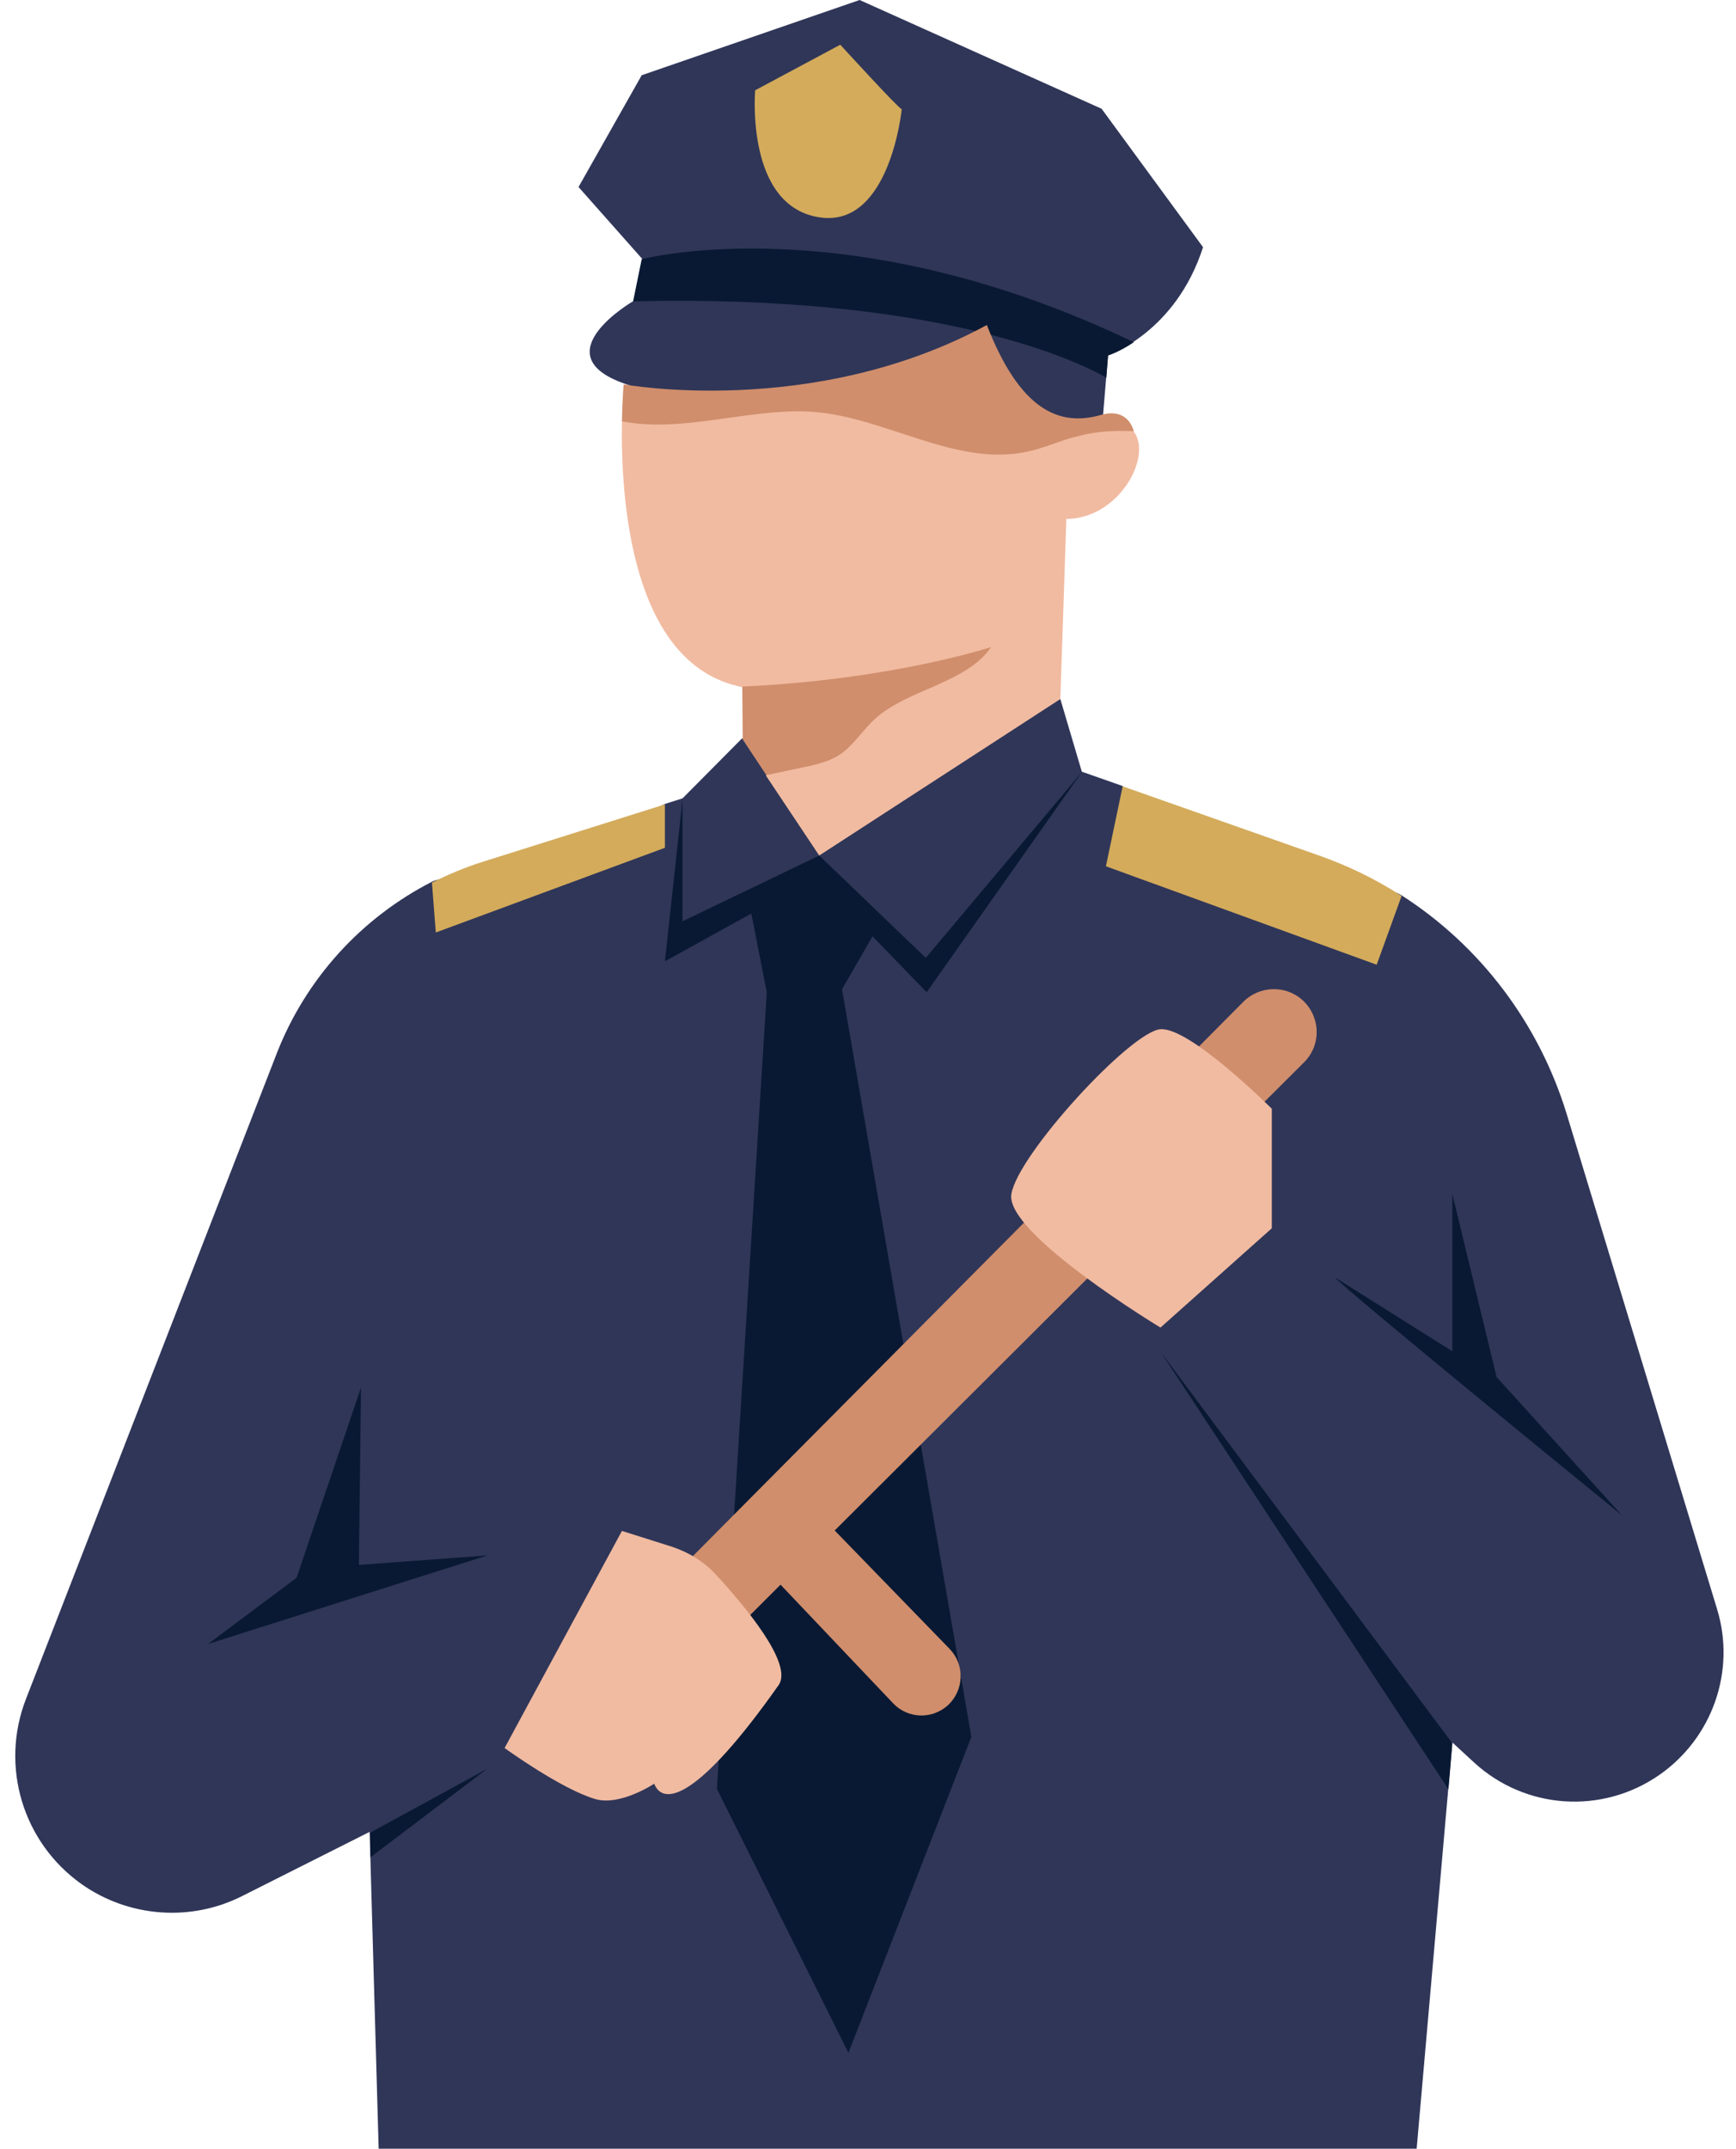
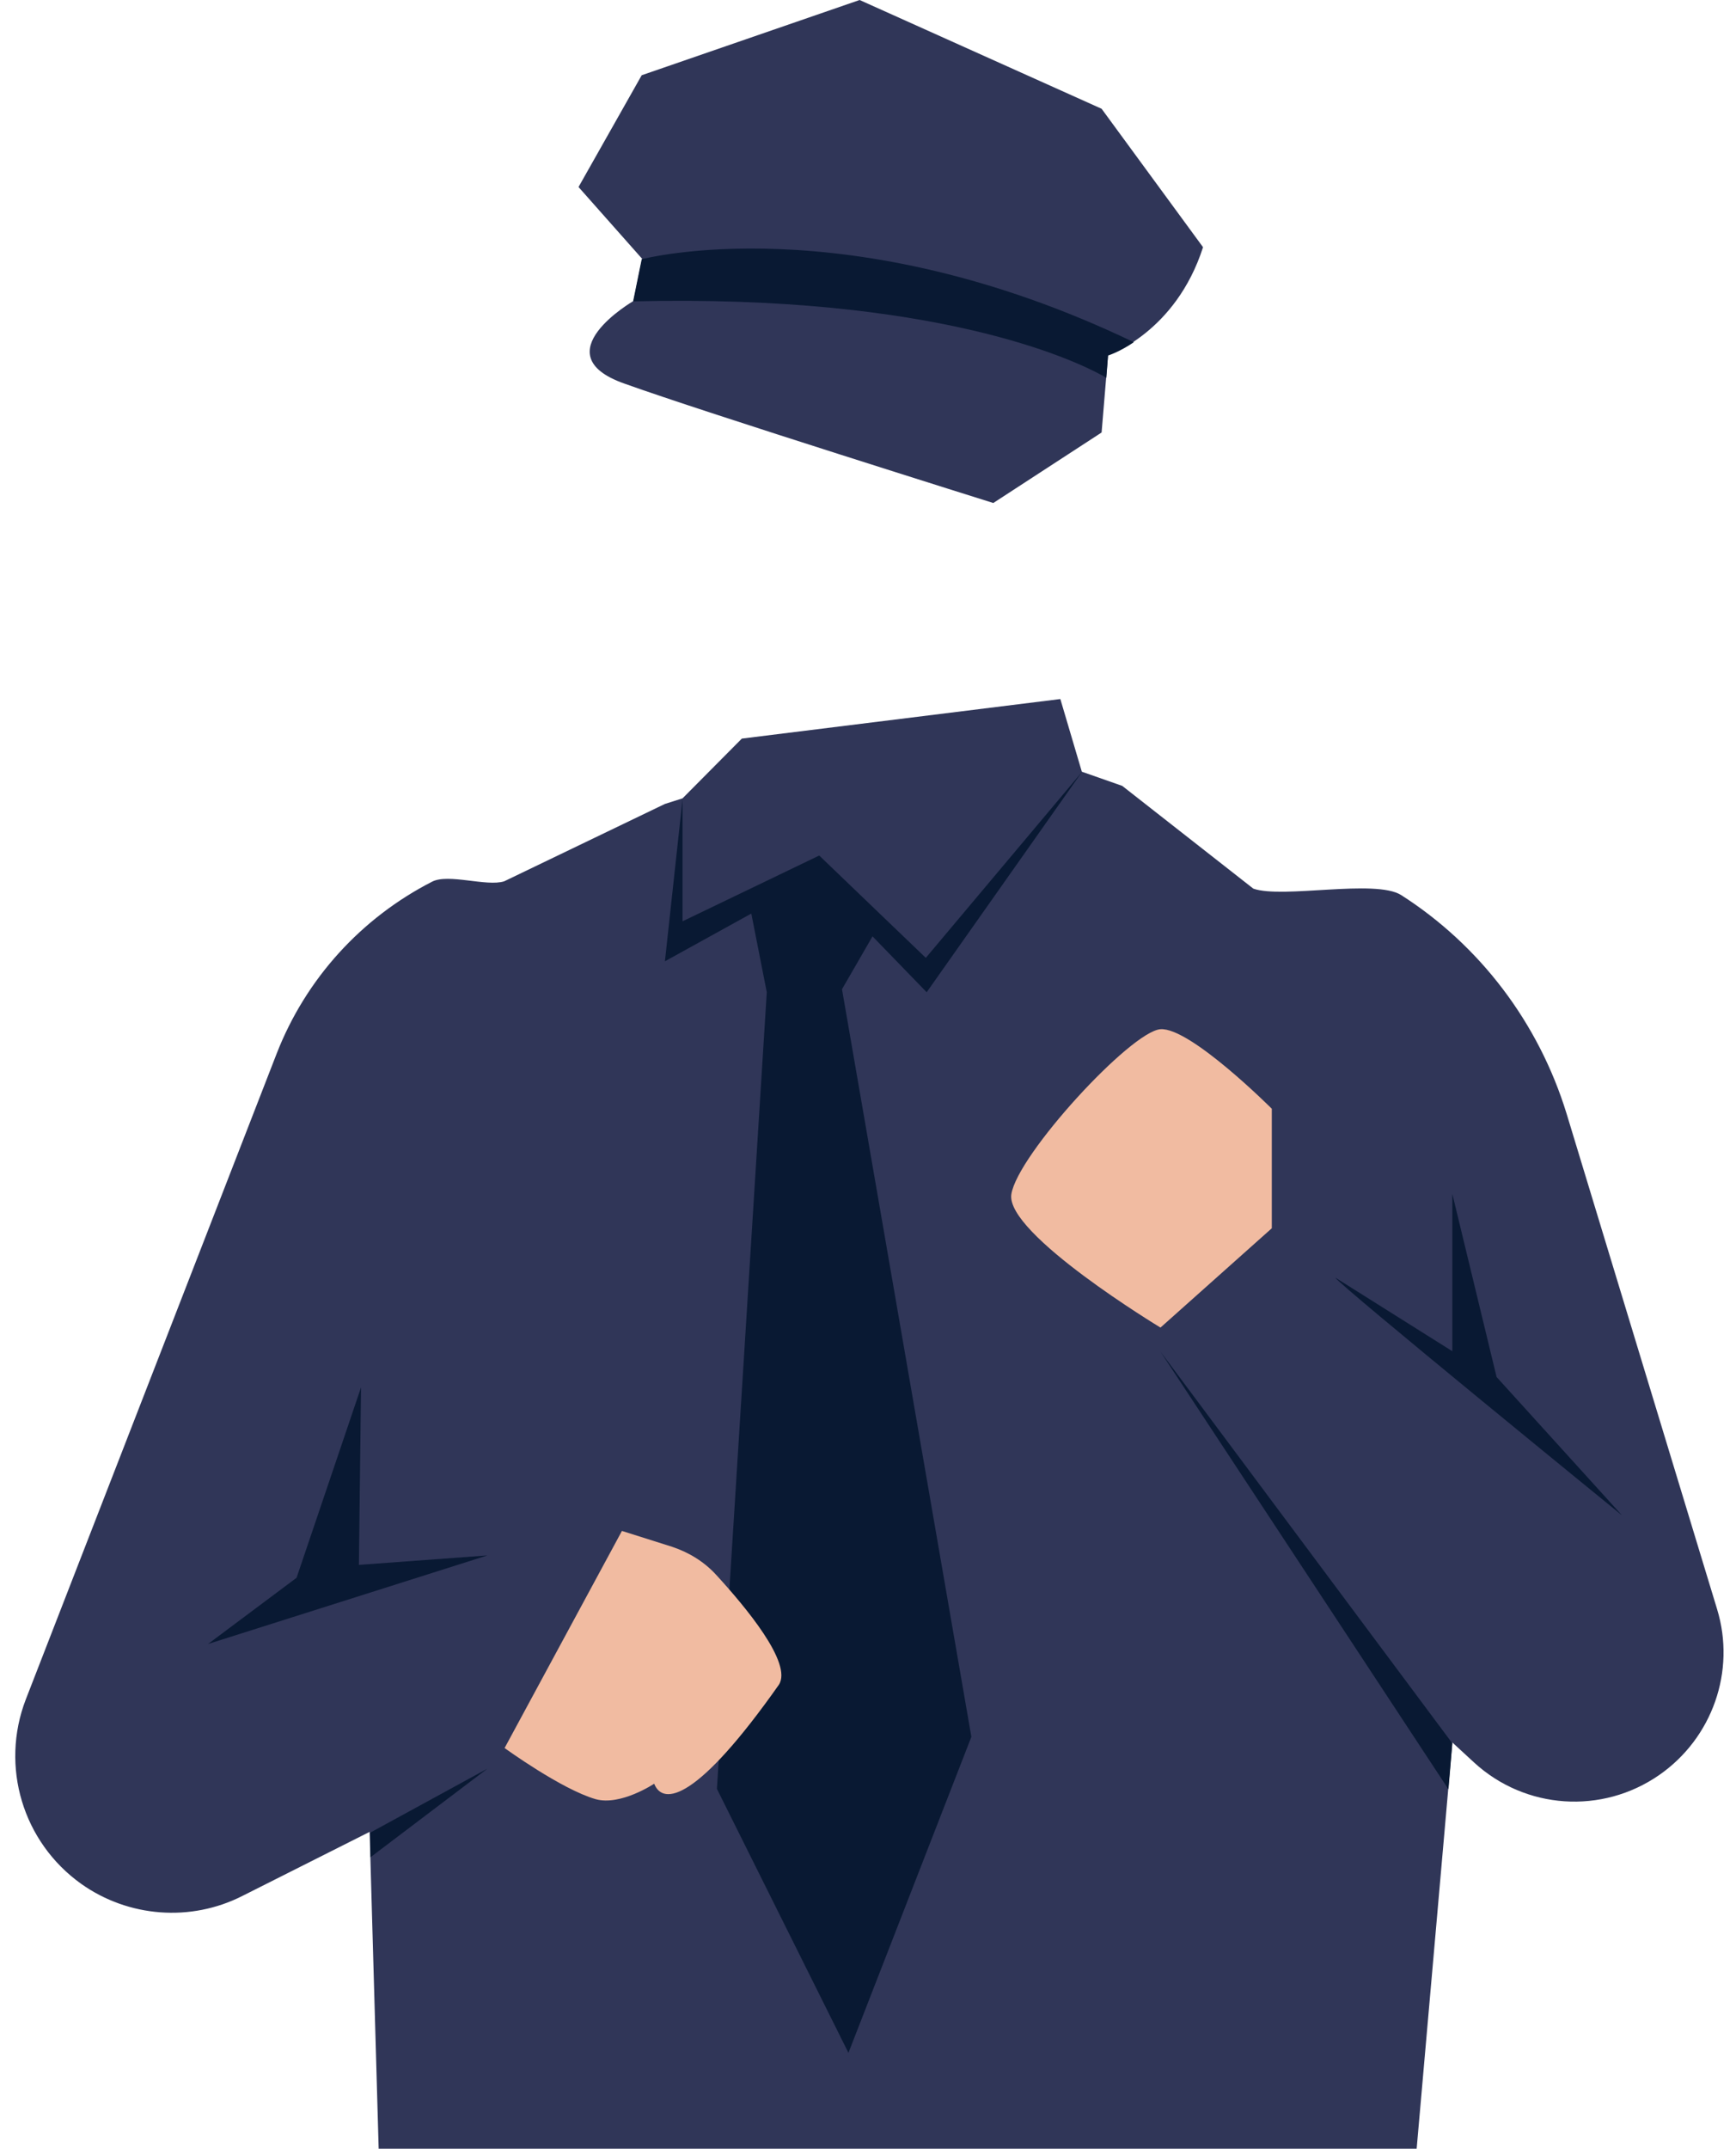
<svg xmlns="http://www.w3.org/2000/svg" height="499.8" preserveAspectRatio="xMidYMid meet" version="1.0" viewBox="-3.6 0.0 403.9 499.8" width="403.9" zoomAndPan="magnify">
  <g id="change1_1">
    <path d="M243.1,162.6l5,16.9l9.4,3.3l30.5,23.9c6.8,2.4,28.4-2.3,34.4,1.5c18.3,11.7,32,29.7,38.5,50.9l35,115.2 c4.4,14.4-1.1,30-13.5,38.6l0,0c-13.3,9.2-31.1,8-43-2.9l-5.1-4.7l-8.3,94.5H84.5l-2.1-73.7l-29.6,14.9c-12,6.1-26.5,5-37.5-2.8l0,0 c-13.6-9.7-18.9-27.3-12.9-42.9l58.4-150.3c6.8-17.4,19.7-31.5,36.1-39.9c3.8-2,12.7,1.2,16.8-0.1l37.4-18l4.1-1.3l13.8-13.9 L243.1,162.6z M252.7,100.6l1.5-18c0,0,15.7-5.2,22.1-25.1l-23.6-32.2L196.4,0l-50.7,17.5L131,43.5l14.8,16.7l-2,9.8 c0,0-21.4,12.4-2.2,19.2c19.2,6.9,85.9,27.8,85.9,27.8L252.7,100.6z" fill="#303658" />
  </g>
  <g id="change2_1">
    <path d="M199.4,217.8l-7.1,12.3L222.4,404l-28.6,73.5l-30.6-61.4l11.6-185.3l-3.6-18.3l-20.1,11.1l4.1-37.7v28.4 L187,199l15,14.4l0,0l9.8,9.4l36.3-43.2L212,230.8L199.4,217.8z M82.6,432l27.2-20.6l-27.3,14.9L82.6,432z M80.4,322.7L65.4,367 l-20.6,15.4l65-20.6L79.9,364L80.4,322.7z M333.4,416.2l0.9-10.7l-67.9-91.1L333.4,416.2z M373.8,352.5l-29.2-32.2l-10.3-42.6v36.6 l-27.2-17.1C307.6,298.6,373.8,352.5,373.8,352.5z M145.7,60.3l-2,9.8c70.5-1.7,102.6,13.7,108.9,17.1c0.8,0.4,1.2,0.7,1.2,0.7 l0.4-5.2c0,0,2.6-0.8,6-3.1C193.5,47.6,145.7,60.3,145.7,60.3z" fill="#091933" />
  </g>
  <g id="change3_1">
-     <path d="M215.9,90.6c8.3,18,38.9,2.5,44.3,9.8c4.4,5.9-3.6,20.3-15.7,20.3l-1.4,41.9L187,199l-12.4-18.6l12.3-14.9 l-17.9-5.7c-26-5.2-28.2-44.2-27.9-61.8C141.2,92.7,167.8,96.8,215.9,90.6z" fill="#F1BBA1" />
-   </g>
+     </g>
  <g id="change4_1">
-     <path d="M191.7,175.6c-2.5,1.6-5.6,2.3-8.5,2.9c-2.8,0.6-5.7,1.2-8.5,1.8l-5.5-8.3l-0.1-12.3 c35-1.6,57.9-9.2,57.9-9.2c-5.7,8.4-19.3,9.8-26.9,16.6C197.1,169.8,195,173.4,191.7,175.6z M299.3,232.5L299.3,232.5 c-3.9-3.4-9.9-3.2-13.6,0.5L151.1,368.5l5.2,21.8l21.7-21.7l26.2,27.6c3.4,3.6,9.1,3.8,12.8,0.4c3.7-3.5,3.9-9.3,0.4-13L190.6,356 L300,246.9C303.9,242.8,303.6,236.3,299.3,232.5z M260.2,100.3c-0.9-3.1-3.4-5-7.6-3.8c-10,2.9-19-1.4-26.6-20.9 c-40.4,21.9-84.5,13.8-84.5,13.8s-0.3,3.3-0.4,8.6c13.8,2.7,29-2.8,42.8-2.3c17.7,0.6,34.5,13.2,51.8,9.3c4-0.9,7.8-2.7,11.7-3.6 C251.6,100.3,255.9,100.1,260.2,100.3z" fill="#D08E6C" />
-   </g>
+     </g>
  <g id="change3_2">
    <path d="M152.8,359.8c3.9,1.3,7.5,3.5,10.3,6.6c6.6,7.2,17.8,20.5,14.5,25.5c-18.8,26.7-26.9,28.3-29,23 c0,0-7.8,5.2-13.6,3.6c-8-2.3-21.2-11.9-21.2-11.9l27.3-50.5L152.8,359.8z M266.4,308.8l25.9-23.1v-27.8c0,0-19-19-25.9-18.5 c-6.9,0.5-33.3,29.2-34.7,38.4C230.3,287,266.4,308.8,266.4,308.8z" fill="#F1BBA1" />
  </g>
  <g id="change5_1">
-     <path d="M322.5,208.4l-5.8,16l-63-22.9l3.9-18.6l45.7,16.1C310.1,201.4,316.5,204.5,322.5,208.4z M108.9,200.4 c-4.2,1.3-8.2,3-12,4.9c0.4,5.4,0.9,11.6,0.9,11.6l53.3-19.7v-10.1L108.9,200.4z M206.2,25.4c-0.6,0-14.3-15-14.3-15l-19.8,10.6 c0,0-2.4,27.3,15.3,29.6C203.5,52.7,206.2,25.4,206.2,25.4z" fill="#D3AB5B" />
-   </g>
+     </g>
</svg>